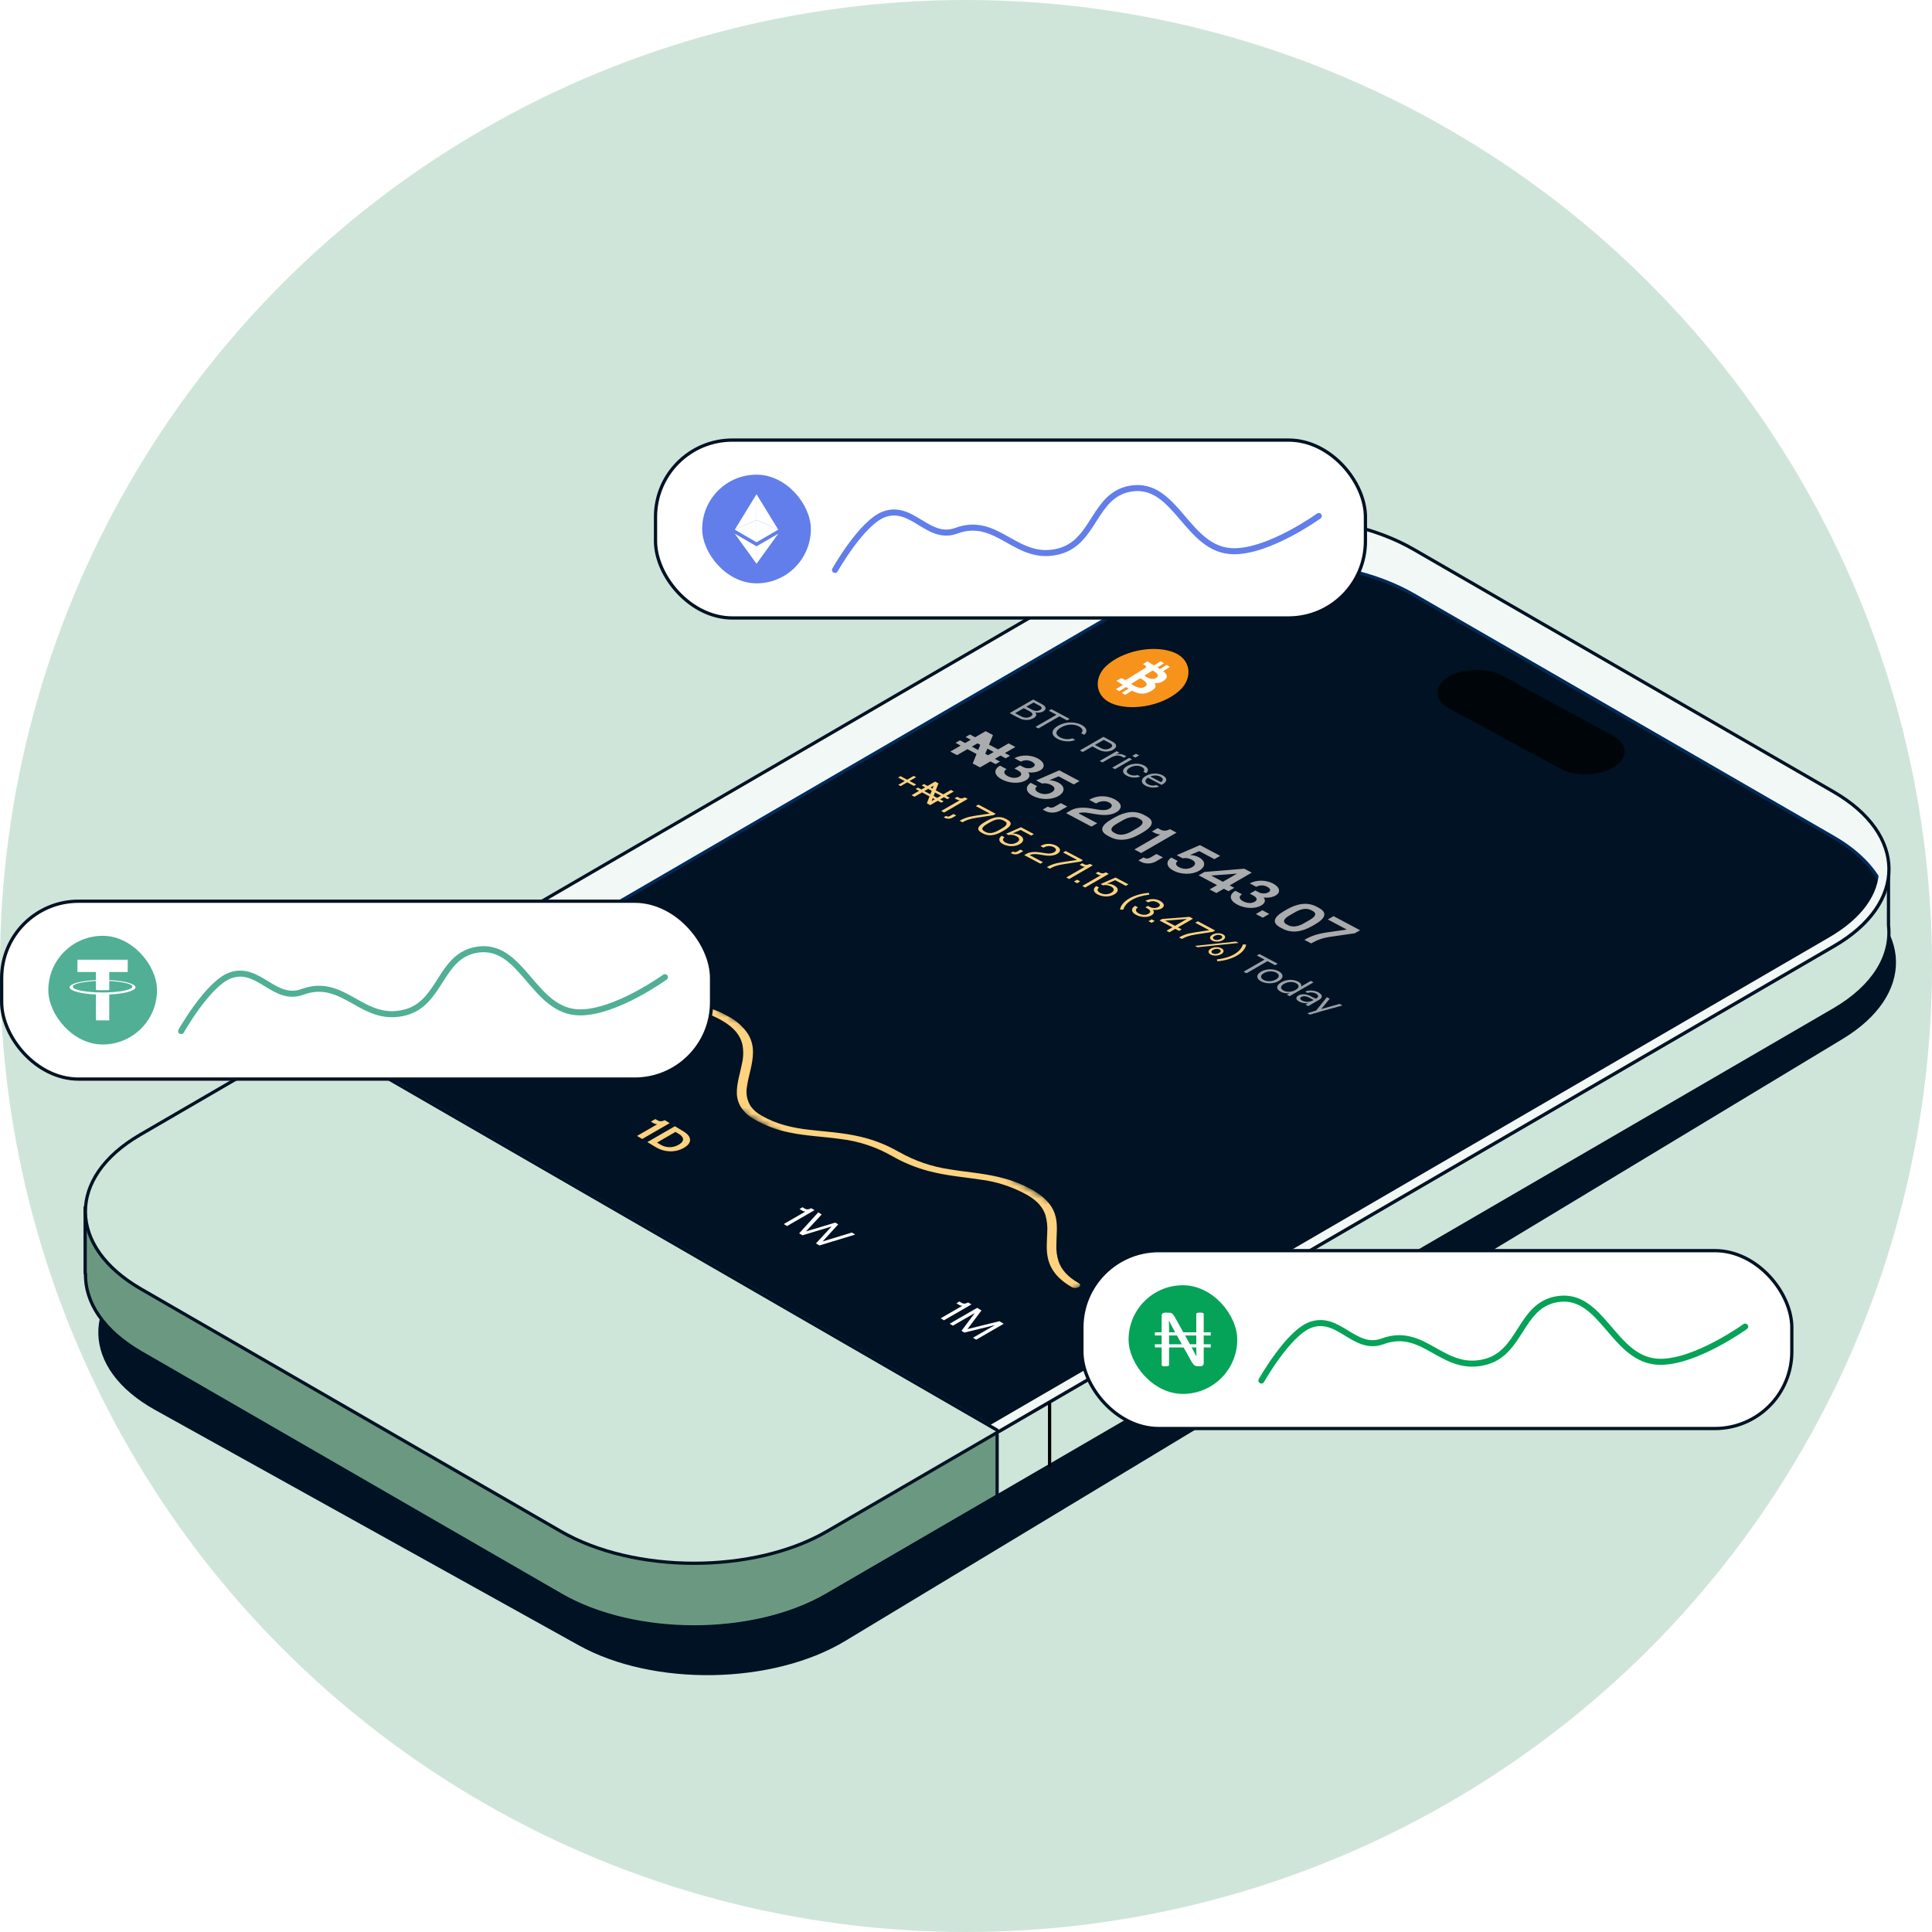
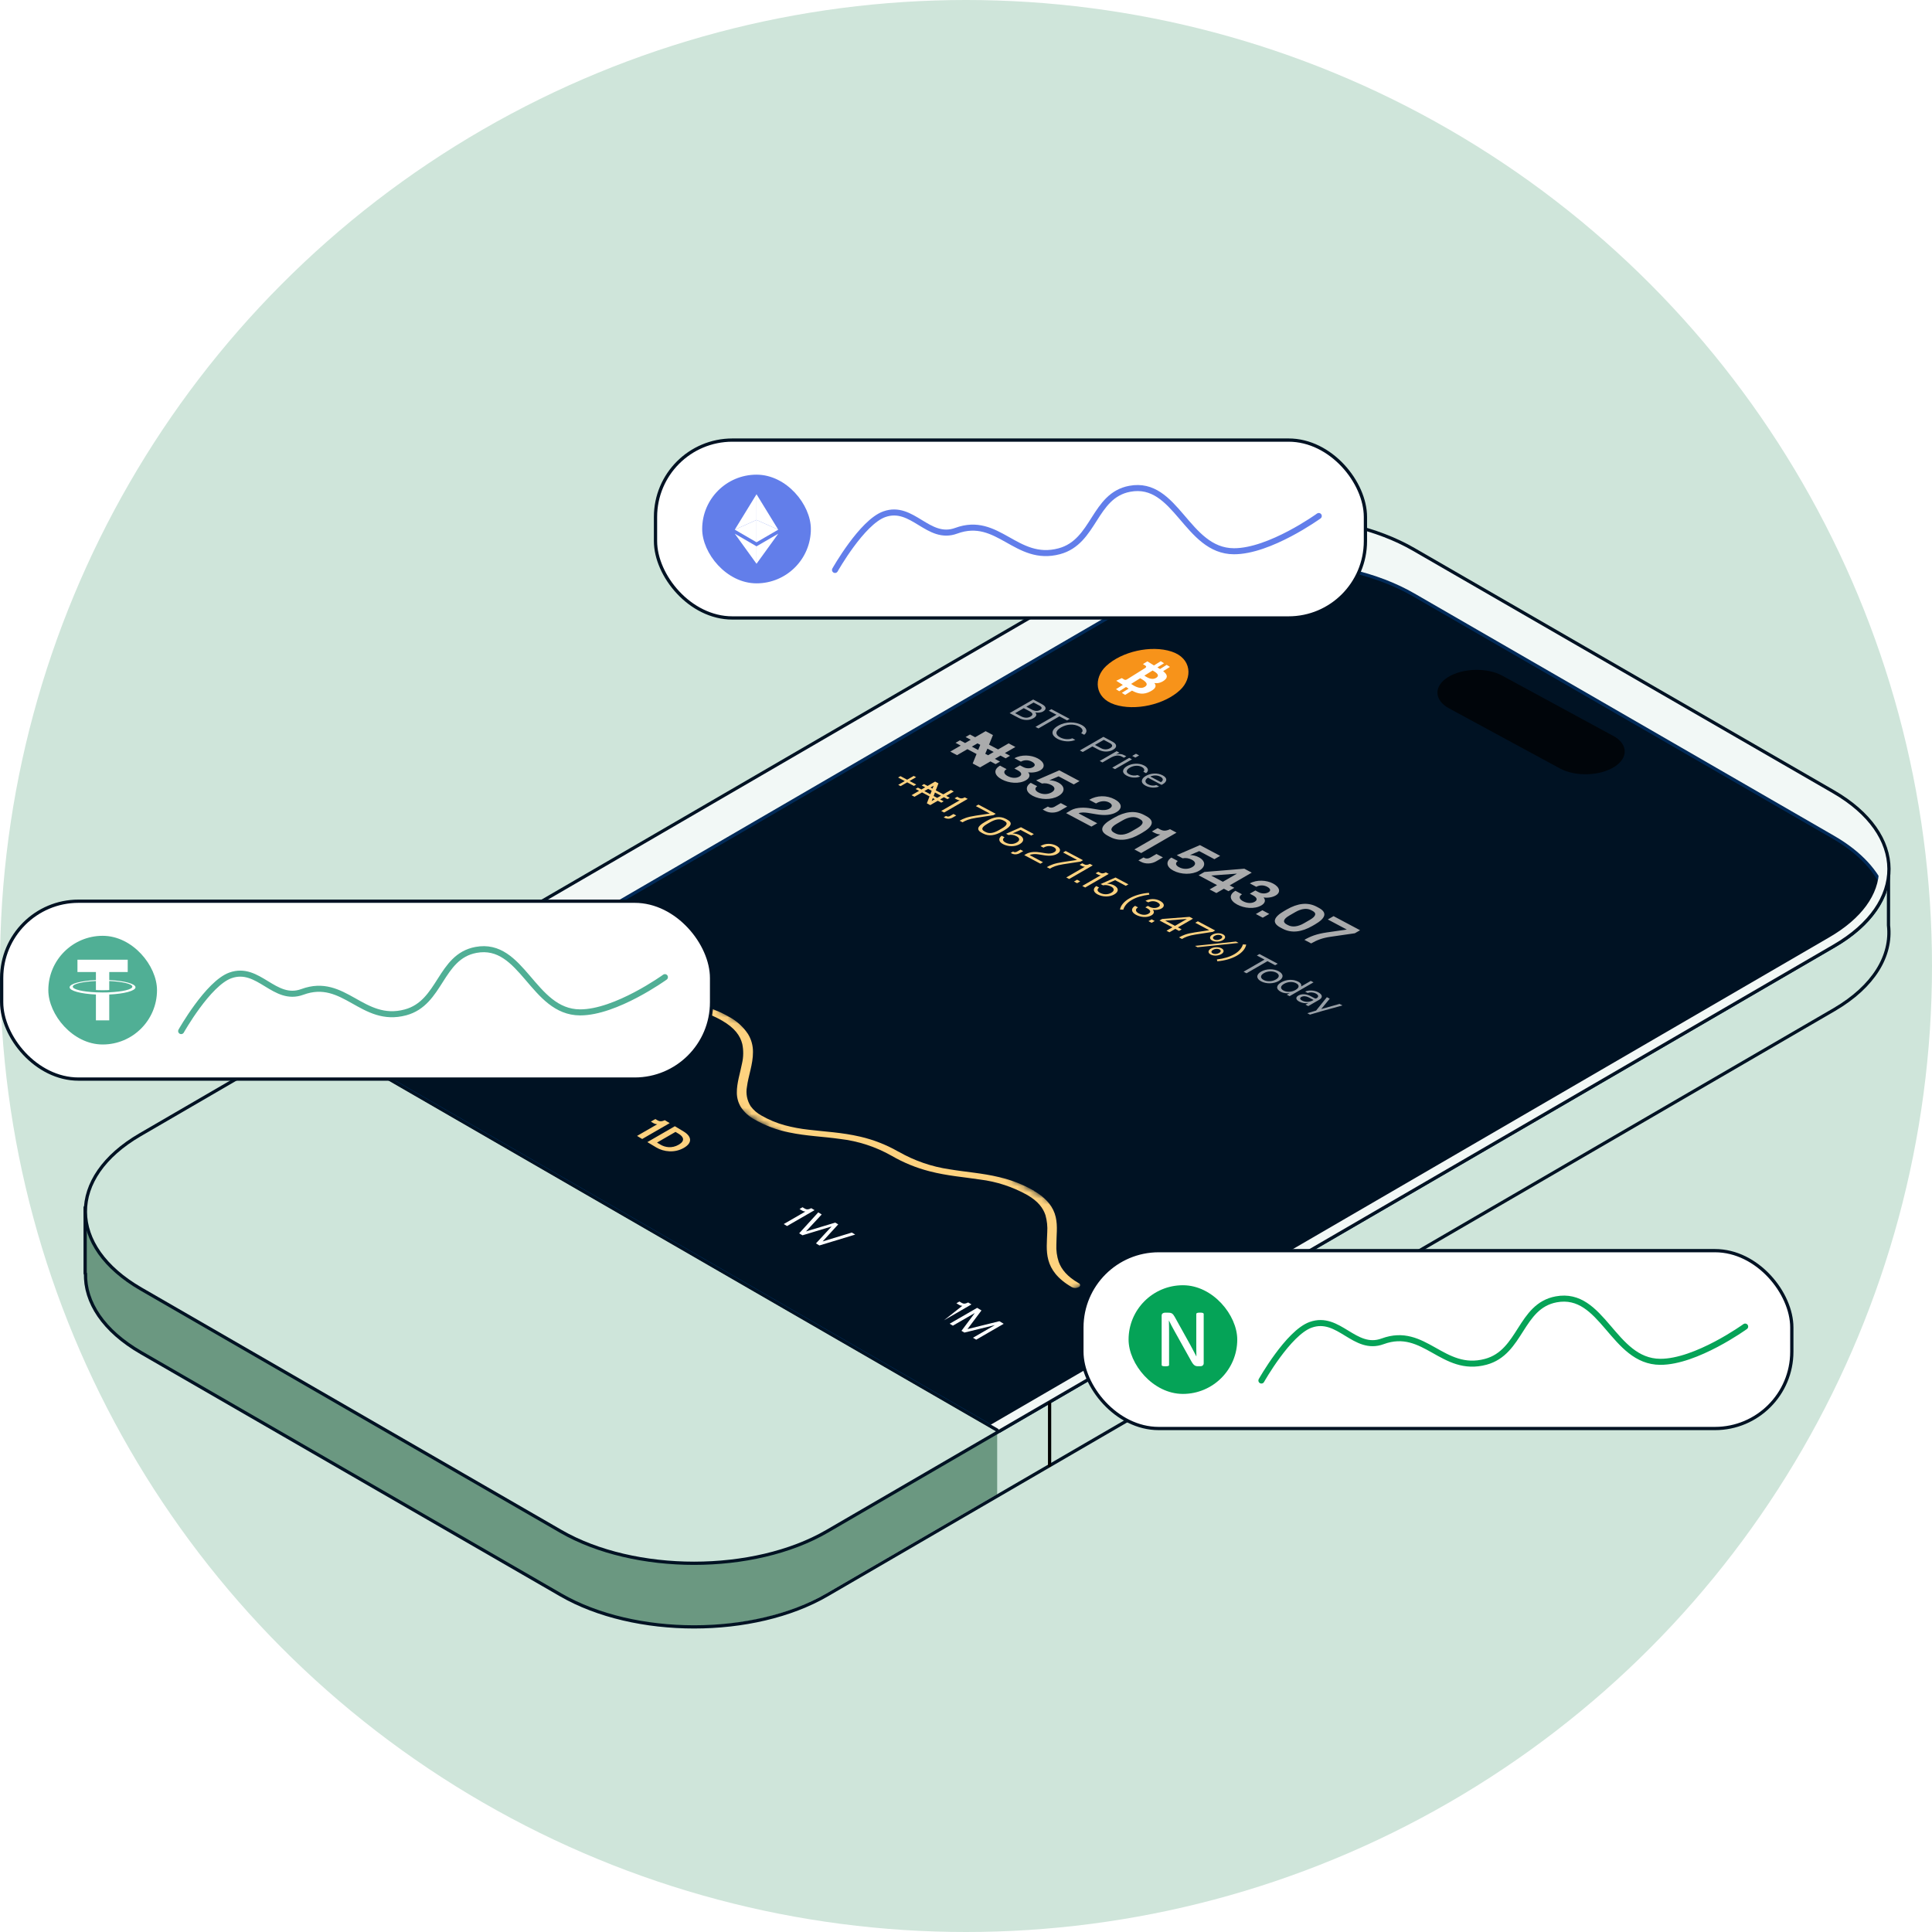
<svg xmlns="http://www.w3.org/2000/svg" width="320" height="320" viewBox="0 0 320 320" fill="none">
  <g clip-path="url(#clip0_5902_9661)">
    <g filter="url(#filter0_i_5902_9661)">
      <circle cx="160" cy="160" r="160" fill="#CFE5DA" />
    </g>
-     <path d="M304.618 146.555L234.438 107.57C222.105 100.718 202.369 101.045 190.346 108.301L25.139 208.001C13.116 215.257 13.37 226.693 25.702 233.54L95.888 272.531C108.22 279.377 127.962 279.05 139.986 271.799L305.182 172.094C317.205 164.838 316.951 153.407 304.618 146.555Z" fill="#001224" />
    <path d="M312.569 153.106L312.569 144.183L307.284 144.184C306.089 143.173 304.803 142.275 303.442 141.501L233.905 101.355C221.687 94.306 201.943 94.306 189.801 101.357L22.979 198.307C22.17 198.778 21.386 199.29 20.629 199.841L13.88 199.842L13.88 210.766L13.929 210.766C13.811 215.493 16.875 220.246 23.12 223.851L92.657 263.997C104.875 271.047 124.619 271.046 136.761 263.995L303.583 167.035C310.16 163.209 313.143 158.101 312.569 153.106Z" fill="#6B9881" />
    <path d="M312.795 153.262L312.794 144.344L307.515 144.345C306.319 143.333 305.031 142.435 303.668 141.662L234.141 101.484C221.924 94.429 202.184 94.43 190.043 101.486L153.913 122.482L164.928 122.482L173.942 242.666L303.808 167.191C310.386 163.37 313.374 158.262 312.795 153.262Z" fill="#CEE5DA" />
    <path d="M234.143 150.148C221.926 143.093 202.187 143.094 190.045 150.15L165.161 164.611L165.165 247.774L283.807 178.818L234.143 150.148Z" fill="#CEE5DA" />
    <path d="M312.795 153.262L312.794 144.344L307.515 144.344C306.319 143.333 305.031 142.435 303.668 141.662L234.141 101.484C221.924 94.429 202.184 94.43 190.043 101.486L23.21 198.468C22.398 198.937 21.612 199.449 20.855 200.002L14.105 200.002L14.106 210.948L14.165 210.948C14.052 215.675 17.111 220.428 23.362 224.034L92.899 264.174C105.111 271.229 124.856 271.228 136.997 264.172L303.819 167.212C310.386 163.37 313.374 158.262 312.795 153.262Z" stroke="#001223" stroke-width="0.537" stroke-linecap="round" stroke-linejoin="round" />
    <path d="M303.668 131.13L234.141 90.989C221.924 83.934 202.184 83.935 190.043 90.991L23.21 187.951C11.069 195.007 11.134 206.441 23.351 213.496L92.883 253.637C105.1 260.692 124.845 260.691 136.986 253.635L303.808 156.674C315.95 149.618 315.885 138.185 303.668 131.13Z" fill="#CEE5DA" />
    <path d="M165.556 237.028L303.808 156.674C315.95 149.618 315.885 138.185 303.668 131.13L234.141 90.989C221.924 83.934 202.184 83.935 190.043 90.991L51.78 171.344L165.556 237.028Z" fill="#F2F8F6" />
    <path d="M303.668 138.674L234.142 98.528C221.924 91.478 202.185 91.479 190.043 98.53L58.289 175.1L165.557 237.028L303.808 156.675C308.197 154.126 310.982 151.008 312.183 147.73C310.965 144.404 308.132 141.249 303.668 138.674Z" fill="#001223" stroke="#012A58" stroke-width="0.537" stroke-linecap="round" stroke-linejoin="round" />
    <path d="M303.668 131.13L234.141 90.989C221.924 83.934 202.184 83.935 190.043 90.991L51.78 171.344L53.422 172.289L190.858 92.413C196.69 89.022 204.368 87.326 212.057 87.326C219.745 87.325 227.439 89.02 233.309 92.411L302.847 132.552C308.244 135.669 311.222 139.719 311.228 143.947C311.234 148.175 308.31 152.162 302.982 155.253L163.92 236.078L165.53 237.028L303.808 156.674C315.95 149.618 315.885 138.185 303.668 131.13Z" fill="#F2F8F6" />
    <path d="M303.668 131.13L234.141 90.989C221.924 83.934 202.184 83.935 190.043 90.991L23.21 187.951C11.069 195.007 11.134 206.441 23.351 213.496L92.883 253.637C105.1 260.692 124.845 260.691 136.986 253.635L303.808 156.674C315.95 149.618 315.885 138.185 303.668 131.13Z" stroke="#001223" stroke-width="0.537" stroke-linecap="round" stroke-linejoin="round" />
    <path d="M165.154 236.872L51.978 171.527" stroke="#001223" stroke-width="0.537" stroke-linecap="round" stroke-linejoin="round" />
    <mask id="mask0_5902_9661" style="mask-type:luminance" maskUnits="userSpaceOnUse" x="90" y="157" width="99" height="58">
      <path d="M90.361 165.452L103.232 157.972L188.748 207.335L175.877 214.815L90.361 165.452Z" fill="white" />
    </mask>
    <g mask="url(#mask0_5902_9661)">
      <path d="M171.305 197.249C169.497 196.211 167.546 195.445 165.515 194.975C162.677 194.294 159.984 194.127 157.301 193.677C154.322 193.247 151.451 192.257 148.84 190.758L148.813 190.758C146.838 189.621 144.707 188.783 142.487 188.269C139.412 187.55 136.547 187.438 133.902 187.111C132.582 186.966 131.274 186.723 129.991 186.381C128.638 186.011 127.338 185.47 126.122 184.772C125.419 184.396 124.809 183.868 124.336 183.226C123.73 182.27 123.509 181.12 123.718 180.007C123.938 178.221 124.732 176.251 124.716 174.25C124.728 173.19 124.439 172.149 123.884 171.246C123.081 170.052 121.996 169.075 120.724 168.402C118.561 167.161 116.164 166.381 113.684 166.111C111.988 165.932 110.281 165.876 108.577 165.945C106.181 166.091 103.779 166.105 101.382 165.989C98.91 165.816 96.509 165.082 94.364 163.843C94.188 163.753 93.993 163.706 93.795 163.706C93.597 163.706 93.402 163.753 93.226 163.843C93.157 163.866 93.098 163.911 93.055 163.97C93.013 164.029 92.99 164.1 92.99 164.173C92.99 164.245 93.013 164.316 93.055 164.375C93.098 164.435 93.157 164.479 93.226 164.503C95.384 165.736 97.773 166.51 100.244 166.777C101.94 166.96 103.648 167.015 105.352 166.943C107.748 166.797 110.15 166.784 112.547 166.905C115.016 167.066 117.415 167.791 119.56 169.024C121.706 170.253 122.602 171.551 122.945 172.92C123.163 173.972 123.151 175.059 122.908 176.107C122.602 177.716 122.023 179.39 122.044 180.984C122.045 181.804 122.263 182.61 122.678 183.318C123.254 184.205 124.046 184.93 124.979 185.426C126.767 186.446 128.708 187.17 130.726 187.572C133.596 188.173 136.37 188.248 139.128 188.645C142.15 188.991 145.07 189.946 147.713 191.451C149.667 192.581 151.766 193.438 153.953 193.999C156.947 194.771 159.705 194.964 162.318 195.367C165.079 195.706 167.747 196.581 170.173 197.942C171.943 198.972 172.77 200.088 173.161 201.268C173.42 202.192 173.52 203.154 173.457 204.112C173.414 205.593 173.221 207.148 173.639 208.699C174.058 210.25 175.12 211.806 177.535 213.195C177.71 213.285 177.904 213.332 178.101 213.332C178.298 213.332 178.492 213.285 178.667 213.195C178.736 213.172 178.795 213.127 178.838 213.068C178.88 213.009 178.903 212.938 178.903 212.865C178.903 212.792 178.88 212.721 178.838 212.662C178.795 212.603 178.736 212.559 178.667 212.535C176.741 211.419 175.823 210.255 175.362 209.016C175.051 208.085 174.919 207.104 174.97 206.124C174.97 204.637 175.211 203.103 174.862 201.59C174.676 200.775 174.31 200.012 173.789 199.358C173.094 198.507 172.242 197.798 171.278 197.271" fill="#FED27F" />
    </g>
-     <path d="M165.155 247.78L165.154 237.569" stroke="#001223" stroke-width="0.537" stroke-linecap="round" stroke-linejoin="round" />
    <path d="M267.169 121.873L248.822 111.913C246.303 110.541 242.291 110.644 239.86 112.142C237.43 113.639 237.501 115.962 240.02 117.333L258.371 127.278C260.89 128.65 264.902 128.547 267.332 127.049C269.762 125.552 269.688 123.229 267.169 121.858" fill="#00050A" />
    <path d="M173.845 232.445L173.845 242.715" stroke="black" stroke-width="0.537" stroke-linecap="round" stroke-linejoin="round" />
    <path d="M197.506 218.263L197.506 228.538" stroke="black" stroke-width="0.537" stroke-linecap="round" stroke-linejoin="round" />
    <path d="M167.226 118.114L171.129 115.86L172.55 116.616C173.306 117.018 173.399 117.475 172.763 117.842C172.401 118.051 171.849 118.08 171.47 118.002C171.746 118.297 171.724 118.637 171.177 118.953C170.475 119.359 169.557 119.353 168.738 118.918L167.226 118.114ZM168.138 118.123L169.088 118.627C169.673 118.939 170.226 118.954 170.688 118.687C171.157 118.416 171.106 118.111 170.521 117.8L169.571 117.295L168.138 118.123ZM169.995 117.051L170.922 117.543C171.399 117.797 171.867 117.823 172.269 117.591C172.67 117.36 172.598 117.105 172.121 116.851L171.194 116.358L169.995 117.051ZM171.511 120.392L174.985 118.386L173.711 117.709L174.141 117.461L177.171 119.072L176.742 119.32L175.474 118.646L172 120.652L171.511 120.392ZM175.166 122.385C174.172 121.856 173.903 120.989 175.247 120.214C176.596 119.434 178.169 119.554 179.159 120.08C180.023 120.539 180.204 121.223 179.581 121.702L179.07 121.43C179.481 121.117 179.338 120.651 178.729 120.327C177.899 119.886 176.762 119.894 175.747 120.48C174.732 121.066 174.766 121.696 175.596 122.137C176.215 122.466 177.067 122.529 177.603 122.283L178.104 122.549C177.288 122.925 176.048 122.853 175.166 122.385ZM178.857 124.297L182.76 122.044L184.255 122.838C185.045 123.259 185.054 123.783 184.368 124.179C183.683 124.575 182.737 124.591 181.947 124.171L180.935 123.633L179.34 124.554L178.857 124.297ZM181.358 123.389L182.37 123.927C182.933 124.226 183.489 124.138 183.874 123.916C184.259 123.694 184.394 123.382 183.831 123.083L182.819 122.545L181.358 123.389ZM185.756 125.288C185.176 124.979 184.498 125.188 183.835 125.571L182.597 126.286L182.142 126.044L184.952 124.421L185.407 124.663L184.839 124.992C185.343 124.833 185.765 124.854 186.186 125.077L186.55 125.271L186.154 125.499L185.756 125.288ZM184.224 127.151L187.034 125.528L187.489 125.77L184.679 127.393L184.224 127.151ZM187.53 125.204L188.154 124.844L188.677 125.122L188.053 125.482L187.53 125.204ZM186.612 128.47C185.708 127.989 185.916 127.327 186.669 126.892C187.422 126.458 188.608 126.315 189.512 126.796C190.154 127.137 190.36 127.655 189.821 128.061L189.372 127.822C189.655 127.596 189.548 127.26 189.116 127.031C188.491 126.698 187.715 126.812 187.141 127.143C186.567 127.475 186.4 127.912 187.019 128.241C187.451 128.471 187.976 128.515 188.418 128.373L188.862 128.608C188.191 128.889 187.34 128.857 186.612 128.47ZM189.773 128.524C190.598 128.047 191.729 127.974 192.57 128.422C193.406 128.866 193.337 129.46 192.59 129.892C192.529 129.927 192.428 129.979 192.384 129.998L190.144 128.808C189.598 129.161 189.578 129.607 190.118 129.894C190.584 130.142 191.08 130.184 191.522 130.029L191.983 130.274C191.312 130.554 190.432 130.501 189.722 130.123C188.875 129.673 188.97 128.987 189.773 128.524ZM190.523 128.614L192.286 129.551C192.725 129.259 192.702 128.913 192.191 128.641C191.708 128.384 191.105 128.372 190.523 128.614Z" fill="white" fill-opacity="0.6" />
    <path d="M157.399 124.485L159.122 123.49L158.269 123.036L158.997 122.616L159.849 123.07L160.786 122.529L159.933 122.075L160.661 121.655L161.514 122.109L163.253 121.104L164.464 121.748L163.816 123.333L165.317 124.131L167.057 123.126L168.182 123.725L166.443 124.729L167.295 125.182L166.568 125.603L165.715 125.149L164.778 125.69L165.631 126.143L164.903 126.564L164.051 126.11L162.328 127.105L161.108 126.457L161.748 124.886L160.239 124.084L158.516 125.079L157.399 124.485ZM160.966 123.664L162.015 124.221L162.364 123.368L161.903 123.123L160.966 123.664ZM162.639 122.707L162.639 122.698L162.639 122.707ZM163.549 123.998L163.192 124.847L163.653 125.092L164.589 124.551L163.549 123.998ZM165.938 129.099C164.71 128.446 164.448 127.5 165.636 126.814L166.728 127.394C166.109 127.752 166.277 128.212 166.9 128.543C167.556 128.892 168.301 128.936 168.827 128.631C169.346 128.332 169.221 127.931 168.564 127.582L168.018 127.292L168.938 126.761L169.458 127.037C169.996 127.323 170.655 127.321 171.098 127.065C171.55 126.804 171.459 126.45 170.896 126.151C170.359 125.865 169.691 125.825 169.088 126.154L168.022 125.588C169.177 124.94 170.792 125.038 171.867 125.609C173.026 126.226 173.176 127.085 172.307 127.587C171.746 127.911 170.963 128.023 170.293 127.917C170.681 128.355 170.572 128.863 169.919 129.24C168.79 129.892 167.115 129.724 165.938 129.099ZM171.033 131.807C169.881 131.195 169.764 130.279 170.725 129.659L171.791 130.225C171.332 130.566 171.415 130.944 171.994 131.252C172.677 131.615 173.521 131.619 174.174 131.242C174.818 130.87 174.809 130.383 174.136 130.025C173.633 129.758 173.099 129.678 172.585 129.776L171.613 129.259L175.453 127.59L178.804 129.372L177.851 129.923L175.335 128.585L173.809 129.239C174.24 129.246 174.783 129.349 175.269 129.607C176.446 130.233 176.445 131.188 175.308 131.845C174.129 132.526 172.329 132.496 171.033 131.807ZM173.73 133.687C173.986 133.823 174.357 133.797 174.65 133.628L175.704 133.02L176.77 133.587L175.624 134.248C174.88 134.678 173.875 134.71 173.141 134.32L172.707 134.089L173.56 133.596L173.73 133.687ZM180.401 132.475C181.672 131.713 183.311 131.693 184.615 132.387C185.843 133.04 185.977 133.909 184.881 134.541C184.095 134.995 182.999 135.108 181.592 134.87L180.219 134.642C179.703 134.562 179.009 134.508 178.649 134.716L181.736 136.357L180.775 136.912L176.579 134.682L177.382 134.209C178.327 133.663 179.756 133.737 180.603 133.881L182.027 134.118C182.747 134.241 183.329 134.18 183.755 133.933C184.299 133.62 184.284 133.222 183.704 132.913C183.064 132.573 182.229 132.658 181.535 133.078L180.401 132.475ZM183.499 138.435C182.015 137.646 182.345 136.708 184.135 135.675L184.536 135.443C186.326 134.41 188.003 134.188 189.487 134.977L189.828 135.158C191.312 135.947 190.99 136.89 189.201 137.923L188.799 138.155C187.009 139.188 185.323 139.405 183.84 138.616L183.499 138.435ZM184.968 136.442C183.939 137.036 183.838 137.549 184.512 137.907L184.75 138.034C185.424 138.392 186.352 138.319 187.381 137.725L188.368 137.155C189.405 136.557 189.497 136.04 188.823 135.682L188.585 135.555C187.911 135.197 186.991 135.274 185.954 135.872L184.968 136.442ZM194.869 137.913L189.015 141.293L187.889 140.695L192.197 138.208C191.935 138.236 191.51 138.093 191.263 137.962L190.794 137.713L191.747 137.162L192.174 137.389C192.634 137.634 193.091 137.672 193.795 137.342L194.869 137.913ZM189.578 142.112C189.833 142.248 190.205 142.223 190.497 142.054L191.551 141.445L192.617 142.012L191.471 142.674C190.727 143.103 189.722 143.135 188.989 142.745L188.554 142.514L189.407 142.021L189.578 142.112ZM194.325 144.191C193.174 143.579 193.056 142.663 194.017 142.042L195.083 142.609C194.624 142.949 194.707 143.327 195.287 143.635C195.969 143.998 196.814 144.002 197.466 143.625C198.11 143.253 198.102 142.767 197.428 142.408C196.925 142.141 196.391 142.061 195.878 142.159L194.905 141.642L198.745 139.974L202.097 141.755L201.143 142.306L198.628 140.968L197.102 141.623C197.533 141.629 198.075 141.732 198.561 141.99C199.738 142.616 199.738 143.571 198.6 144.228C197.421 144.909 195.621 144.88 194.325 144.191ZM200.348 147.318L201.585 146.604L198.533 144.981L199.494 144.425L206.1 143.884L207.328 144.536L203.673 146.647L204.44 147.055L203.478 147.61L202.711 147.202L201.473 147.917L200.348 147.318ZM200.611 145.019L202.547 146.048L204.881 144.701L200.611 145.019ZM204.928 149.828C203.7 149.175 203.438 148.229 204.626 147.543L205.717 148.123C205.098 148.481 205.267 148.941 205.89 149.272C206.546 149.621 207.29 149.665 207.817 149.36C208.336 149.061 208.21 148.66 207.554 148.311L207.008 148.021L207.928 147.49L208.448 147.766C208.986 148.052 209.644 148.05 210.088 147.794C210.539 147.533 210.449 147.179 209.886 146.88C209.349 146.594 208.681 146.554 208.078 146.883L207.012 146.316C208.167 145.669 209.782 145.767 210.856 146.338C212.016 146.955 212.166 147.814 211.296 148.316C210.736 148.64 209.952 148.752 209.283 148.646C209.671 149.084 209.562 149.592 208.909 149.969C207.78 150.621 206.104 150.453 204.928 149.828ZM209.088 150.768L210.23 151.376L209.151 151.999L208.009 151.391L209.088 150.768ZM212.087 153.634C210.603 152.845 210.933 151.907 212.723 150.874L213.125 150.642C214.915 149.609 216.592 149.387 218.076 150.176L218.417 150.358C219.9 151.146 219.579 152.089 217.789 153.122L217.388 153.354C215.598 154.387 213.912 154.604 212.428 153.815L212.087 153.634ZM213.556 151.641C212.527 152.235 212.427 152.748 213.1 153.106L213.339 153.233C214.013 153.591 214.941 153.519 215.969 152.925L216.956 152.355C217.993 151.756 218.086 151.239 217.412 150.881L217.173 150.754C216.5 150.396 215.58 150.473 214.543 151.072L213.556 151.641ZM216.049 155.666C217.077 155.072 218.076 154.684 219.829 154.429L223.073 153.965L219.926 152.292L220.88 151.741L225.272 154.076L224.402 154.578L220.424 155.154C218.992 155.357 218.136 155.709 217.166 156.26L216.049 155.666Z" fill="#B3B3B3" fill-opacity="0.95" />
    <path d="M148.754 128.78L149.144 128.554L150.252 129.144L151.34 128.516L151.738 128.728L150.65 129.355L151.759 129.945L151.369 130.17L150.26 129.581L149.173 130.208L148.775 129.997L149.862 129.369L148.754 128.78ZM150.981 131.708L152.23 130.987L151.65 130.678L152.035 130.456L152.615 130.764L153.245 130.401L152.665 130.092L153.05 129.87L153.63 130.179L154.884 129.454L155.441 129.75L154.994 130.904L156.239 131.566L157.493 130.841L157.977 131.098L156.722 131.823L157.313 132.137L156.929 132.359L156.337 132.045L155.707 132.409L156.299 132.723L155.914 132.945L155.323 132.631L154.074 133.352L153.517 133.056L153.958 131.905L152.719 131.247L151.47 131.968L150.981 131.708ZM153.104 131.024L154.093 131.55L154.319 130.972L153.734 130.661L153.104 131.024ZM154.118 130.438L154.454 130.617L154.637 130.139L154.118 130.438ZM154.859 131.259L154.639 131.84L155.224 132.152L155.854 131.788L154.859 131.259ZM154.498 132.193L154.315 132.677L154.839 132.374L154.498 132.193ZM160.282 132.324L156.379 134.578L155.896 134.321L158.985 132.537C158.833 132.555 158.646 132.505 158.493 132.424L158.112 132.221L158.541 131.973L158.865 132.146C159.115 132.279 159.363 132.293 159.804 132.07L160.282 132.324ZM156.771 135.188C156.936 135.276 157.161 135.266 157.334 135.166L157.925 134.824L158.386 135.069L157.778 135.42C157.387 135.646 156.864 135.664 156.489 135.465L156.307 135.368L156.692 135.146L156.771 135.188ZM158.937 135.938C159.534 135.599 160.177 135.31 161.575 135.102L163.946 134.748L161.626 133.515L162.056 133.267L164.927 134.793L164.536 135.019L161.677 135.459C160.492 135.645 159.939 135.901 159.426 136.198L158.937 135.938ZM162.615 137.943C161.655 137.432 161.909 136.85 163.102 136.161L163.415 135.981C164.608 135.292 165.647 135.127 166.608 135.637L166.807 135.743C167.779 136.26 167.518 136.839 166.325 137.528L166.013 137.708C164.82 138.397 163.786 138.565 162.814 138.048L162.615 137.943ZM163.535 136.453C162.632 136.975 162.442 137.374 163.062 137.704L163.238 137.798C163.858 138.127 164.571 138.005 165.474 137.484L165.898 137.239C166.801 136.717 166.991 136.318 166.372 135.988L166.195 135.894C165.576 135.565 164.862 135.687 163.959 136.208L163.535 136.453ZM166.114 139.803C165.386 139.416 165.326 138.846 165.915 138.429L166.381 138.677C165.987 138.974 166.06 139.298 166.543 139.555C167.129 139.866 167.839 139.872 168.396 139.55C168.954 139.228 168.946 138.816 168.367 138.508C167.929 138.275 167.443 138.209 167.04 138.31L166.642 138.098L169.106 137.015L171.238 138.149L170.809 138.397L169.047 137.46L167.694 138.045C168.066 138.045 168.535 138.14 168.836 138.3C169.666 138.741 169.688 139.359 168.896 139.816C168.105 140.274 166.978 140.262 166.114 139.803ZM167.869 141.088C168.034 141.176 168.259 141.166 168.432 141.066L169.023 140.725L169.483 140.97L168.876 141.32C168.485 141.546 167.962 141.564 167.587 141.365L167.405 141.268L167.79 141.046L167.869 141.088ZM172.335 140.136C173.104 139.66 174.14 139.642 174.958 140.077C175.709 140.476 175.792 141.027 175.084 141.436C174.576 141.729 173.829 141.808 172.925 141.655L172.072 141.517C171.586 141.438 170.927 141.415 170.548 141.634L172.753 142.807L172.324 143.055L169.646 141.631L169.987 141.435C170.684 141.032 171.67 141.081 172.28 141.182L173.195 141.329C173.833 141.433 174.254 141.36 174.594 141.164C175.041 140.906 174.995 140.56 174.54 140.319C174.029 140.047 173.348 140.08 172.835 140.402L172.335 140.136ZM173.388 143.621C173.985 143.282 174.628 142.993 176.027 142.785L178.397 142.431L176.078 141.198L176.507 140.95L179.378 142.476L178.988 142.702L176.129 143.142C174.943 143.328 174.39 143.584 173.877 143.881L173.388 143.621ZM180.995 143.336L177.092 145.59L176.609 145.333L179.698 143.549C179.546 143.568 179.36 143.518 179.206 143.436L178.825 143.234L179.255 142.986L179.579 143.158C179.829 143.291 180.077 143.305 180.518 143.082L180.995 143.336ZM178.4 145.71L178.917 145.985L178.399 146.284L177.881 146.009L178.4 145.71ZM183.644 144.744L179.74 146.998L179.257 146.741L182.346 144.957C182.194 144.976 182.008 144.926 181.854 144.844L181.473 144.642L181.903 144.394L182.227 144.566C182.477 144.699 182.725 144.713 183.166 144.49L183.644 144.744ZM181.775 148.129C181.048 147.742 180.987 147.172 181.577 146.756L182.043 147.004C181.648 147.301 181.721 147.624 182.205 147.881C182.79 148.192 183.5 148.199 184.058 147.877C184.615 147.555 184.608 147.143 184.028 146.835C183.59 146.602 183.105 146.535 182.701 146.636L182.303 146.425L184.768 145.342L186.9 146.475L186.47 146.723L184.708 145.786L183.355 146.372C183.727 146.372 184.196 146.466 184.497 146.627C185.327 147.068 185.35 147.686 184.558 148.143C183.766 148.6 182.639 148.588 181.775 148.129ZM185.508 150.645C185.62 149.969 186.189 149.307 187.047 148.811C187.906 148.315 189.077 147.973 190.292 147.883L190.365 148.181C189.207 148.32 188.243 148.606 187.485 149.044C186.727 149.481 186.252 150.027 186.049 150.673L185.508 150.645ZM188.167 151.527C187.366 151.101 187.248 150.476 188.012 150.035L188.489 150.289C187.982 150.581 188.056 150.992 188.597 151.279C189.148 151.573 189.763 151.609 190.225 151.341C190.683 151.077 190.575 150.748 190.024 150.455L189.706 150.286L190.124 150.044L190.436 150.211C190.908 150.462 191.477 150.449 191.867 150.223C192.252 150.001 192.174 149.706 191.696 149.452C191.241 149.21 190.684 149.204 190.192 149.456L189.72 149.206C190.457 148.812 191.42 148.829 192.131 149.207C192.87 149.6 192.975 150.132 192.379 150.476C191.983 150.705 191.392 150.762 190.935 150.673C191.216 150.971 191.188 151.34 190.72 151.611C189.973 152.042 188.912 151.923 188.167 151.527ZM190.741 152.271L191.259 152.546L190.74 152.846L190.223 152.571L190.741 152.271ZM193.211 154.159L194.187 153.596L192.049 152.459L192.478 152.212L197.029 151.86L197.597 152.163L195.099 153.605L195.719 153.934L195.29 154.182L194.67 153.853L193.694 154.416L193.211 154.159ZM192.996 152.487L194.616 153.348L196.59 152.208L192.996 152.487ZM195.284 155.262C195.881 154.923 196.524 154.634 197.923 154.426L200.293 154.072L197.974 152.839L198.403 152.591L201.274 154.117L200.884 154.343L198.025 154.783C196.839 154.969 196.286 155.225 195.773 155.522L195.284 155.262ZM197.93 156.668L204.721 155.95L205.148 156.177L198.351 156.892L197.93 156.668ZM200.81 154.81C201.306 154.524 202.066 154.489 202.566 154.755C203.061 155.018 203.023 155.437 202.527 155.723C202.03 156.01 201.276 156.048 200.782 155.785C200.281 155.519 200.313 155.097 200.81 154.81ZM201.174 155.004C200.856 155.187 200.804 155.432 201.111 155.595C201.412 155.755 201.851 155.716 202.168 155.533C202.492 155.346 202.544 155.102 202.243 154.941C201.936 154.778 201.497 154.817 201.174 155.004ZM200.557 157.125C201.054 156.839 201.813 156.803 202.314 157.069C202.808 157.332 202.77 157.751 202.274 158.038C201.778 158.324 201.024 158.363 200.529 158.1C200.029 157.834 200.061 157.412 200.557 157.125ZM200.921 157.319C200.603 157.502 200.551 157.746 200.858 157.91C201.16 158.07 201.598 158.031 201.916 157.847C202.239 157.661 202.291 157.416 201.99 157.256C201.683 157.093 201.245 157.132 200.921 157.319ZM201.552 158.916C202.71 158.777 203.674 158.491 204.432 158.053C205.19 157.616 205.665 157.07 205.868 156.424L206.409 156.452C206.297 157.128 205.728 157.79 204.87 158.286C204.011 158.782 202.84 159.124 201.625 159.214L201.552 158.916Z" fill="#FED27F" />
    <path d="M205.973 160.945L209.447 158.939L208.174 158.262L208.603 158.014L211.633 159.625L211.204 159.873L209.936 159.199L206.462 161.204L205.973 160.945ZM208.884 162.542C208.037 162.091 208.037 161.417 208.879 160.931C209.726 160.441 210.937 160.417 211.784 160.867C212.637 161.321 212.643 161.992 211.795 162.481C210.953 162.967 209.737 162.995 208.884 162.542ZM209.345 161.179C208.732 161.533 208.7 161.998 209.286 162.31C209.877 162.624 210.716 162.588 211.329 162.233C211.942 161.879 211.974 161.414 211.382 161.099C210.797 160.788 209.958 160.824 209.345 161.179ZM212.147 164.276C211.255 163.802 211.396 163.178 212.215 162.705C213.035 162.231 214.154 162.128 215.046 162.602C215.45 162.817 215.625 163.132 215.494 163.397L217.105 162.466L217.56 162.708L213.596 164.997L213.141 164.755L213.604 164.488C213.127 164.574 212.551 164.491 212.147 164.276ZM212.681 162.953C212.046 163.32 212.014 163.76 212.588 164.066C213.163 164.371 213.95 164.332 214.586 163.965C215.222 163.598 215.259 163.16 214.685 162.855C214.111 162.55 213.317 162.586 212.681 162.953ZM218.061 165.342C218.445 165.12 218.429 164.821 217.94 164.561C217.519 164.337 216.933 164.31 216.604 164.475L216.172 164.245C216.764 163.96 217.688 164.007 218.331 164.348C219.075 164.744 219.123 165.233 218.499 165.594L216.687 166.64L216.232 166.398L216.717 166.118C216.24 166.223 215.653 166.14 215.209 165.904C214.607 165.584 214.549 165.182 215.062 164.886C215.597 164.577 216.387 164.619 217.08 164.988L217.728 165.333C217.853 165.399 217.972 165.394 218.061 165.342ZM215.534 165.131C215.244 165.298 215.293 165.528 215.657 165.722C216.231 166.027 216.918 166.002 217.498 165.668L217.57 165.626L216.768 165.2C216.342 164.973 215.863 164.941 215.534 165.131ZM216.531 167.819L217.988 167.382L219.774 165.165L220.246 165.416L218.829 167.136L221.872 166.28L222.349 166.534L219.014 167.451L216.969 168.052L216.531 167.819Z" fill="white" fill-opacity="0.6" />
    <path d="M87.23 171.791L82.676 174.42L82.129 174.092L85.732 172.011C85.558 172.028 85.344 171.962 85.171 171.857L84.739 171.598L85.24 171.309L85.607 171.529C85.891 171.699 86.175 171.725 86.689 171.466L87.23 171.791ZM91.104 174.119L91.658 174.452L87.104 177.081L86.551 176.748L88.652 175.535L86.269 174.104L84.168 175.317L83.615 174.984L88.168 172.355L88.722 172.688L86.77 173.815L89.153 175.246L91.104 174.119Z" fill="white" />
    <path d="M110.921 186.025L106.367 188.654L105.517 188.143L108.867 186.209C108.667 186.226 108.344 186.102 108.157 185.989L107.803 185.777L108.545 185.348L108.867 185.542C109.215 185.751 109.564 185.792 110.11 185.537L110.921 186.025ZM107.223 189.168L111.777 186.539L113.238 187.417C114.487 188.168 114.795 189.242 113.273 190.121C111.751 190.999 109.934 190.797 108.685 190.046L107.223 189.168ZM108.821 189.247L109.362 189.572C110.141 190.04 111.285 190.252 112.41 189.602C113.536 188.952 113.205 188.271 112.426 187.803L111.885 187.478L108.821 189.247Z" fill="#FED280" />
    <path d="M134.916 200.441L130.362 203.07L129.815 202.741L133.419 200.66C133.244 200.678 133.031 200.611 132.857 200.507L132.426 200.248L132.926 199.958L133.293 200.179C133.577 200.349 133.861 200.375 134.375 200.116L134.916 200.441ZM132.37 204.276L135.526 200.807L136.099 201.152L133.492 203.962L138.346 202.502L138.835 202.796L136.254 205.621L141.089 204.15L141.649 204.486L135.718 206.288L135.151 205.947L137.739 203.141L132.917 204.605L132.37 204.276Z" fill="white" />
-     <path d="M160.902 216.053L156.348 218.683L155.801 218.354L159.405 216.273C159.23 216.29 159.017 216.224 158.843 216.119L158.412 215.86L158.912 215.571L159.279 215.791C159.563 215.962 159.847 215.987 160.361 215.728L160.902 216.053ZM157.293 219.25L161.847 216.621L162.562 217.05L160.243 220.141L165.53 218.834L166.245 219.263L161.691 221.892L161.157 221.571L164.786 219.476L159.734 220.716L159.251 220.426L161.458 217.476L157.828 219.571L157.293 219.25Z" fill="white" />
+     <path d="M160.902 216.053L156.348 218.683L159.405 216.273C159.23 216.29 159.017 216.224 158.843 216.119L158.412 215.86L158.912 215.571L159.279 215.791C159.563 215.962 159.847 215.987 160.361 215.728L160.902 216.053ZM157.293 219.25L161.847 216.621L162.562 217.05L160.243 220.141L165.53 218.834L166.245 219.263L161.691 221.892L161.157 221.571L164.786 219.476L159.734 220.716L159.251 220.426L161.458 217.476L157.828 219.571L157.293 219.25Z" fill="white" />
    <rect width="12.877" height="12.877" rx="6.438" transform="matrix(0.951 0.309 -0.731 0.682 187.916 105.926)" fill="#F7931A" />
    <path d="M192.813 112.711C193.562 112.166 193.278 111.65 192.654 111.165L193.778 110.463L193.235 110.124L192.141 110.808C191.998 110.719 191.849 110.631 191.7 110.542L192.802 109.854L192.259 109.516L191.135 110.218C191.015 110.147 190.896 110.076 190.784 110.006L190.787 110.004L190.038 109.537L189.308 109.994C189.308 109.994 189.719 110.238 189.703 110.239C189.923 110.376 189.833 110.521 189.715 110.621L188.435 111.421C188.45 111.431 188.469 111.443 188.488 111.46L188.43 111.424L186.636 112.544C186.539 112.593 186.36 112.654 186.206 112.559C186.205 112.568 185.811 112.313 185.811 112.313L184.886 112.756L185.593 113.197C185.724 113.279 185.851 113.361 185.977 113.441L184.84 114.151L185.382 114.489L186.507 113.787C186.652 113.882 186.795 113.973 186.936 114.06L185.816 114.759L186.359 115.098L187.494 114.389C188.473 114.917 189.402 115.134 190.561 114.509C191.494 114.005 191.558 113.561 191.197 113.14C191.714 113.209 192.266 113.11 192.813 112.711L192.813 112.711ZM189.623 113.755C188.774 114.286 187.716 113.507 187.347 113.277L188.853 112.337C189.221 112.566 190.509 113.202 189.623 113.756L189.623 113.755ZM191.495 112.271C190.722 112.753 189.849 112.097 189.543 111.906L190.908 111.053C191.215 111.244 192.301 111.767 191.495 112.271Z" fill="white" />
    <rect x="0.274" y="149.27" width="117.585" height="29.461" rx="12.73" fill="white" />
    <rect x="0.274" y="149.27" width="117.585" height="29.461" rx="12.73" stroke="#001223" stroke-width="0.54" />
    <rect x="8.005" y="155" width="18" height="18" rx="9" fill="#50AF95" />
    <path fill-rule="evenodd" clip-rule="evenodd" d="M18.097 164.359C18.035 164.364 17.715 164.383 17 164.383C16.432 164.383 16.029 164.366 15.887 164.359C13.691 164.263 12.053 163.88 12.053 163.423C12.053 162.966 13.691 162.584 15.887 162.486V163.979C16.031 163.989 16.442 164.013 17.01 164.013C17.692 164.013 18.033 163.985 18.095 163.979V162.487C20.286 162.584 21.921 162.967 21.921 163.423C21.921 163.879 20.286 164.261 18.095 164.359L18.097 164.359ZM18.097 162.333V160.997H21.154V158.96H12.829V160.997H15.887V162.332C13.402 162.446 11.533 162.938 11.533 163.528C11.533 164.117 13.402 164.609 15.887 164.724V169.004H18.096V164.722C20.575 164.608 22.441 164.116 22.441 163.527C22.441 162.938 20.577 162.447 18.096 162.332L18.097 162.333Z" fill="white" />
    <path d="M30.006 170.78C30.006 170.78 34.46 162.874 38.165 161.554C42.839 159.888 45.425 166.004 50.082 164.289C57.03 161.73 60.002 169.599 67.154 167.683C73.038 166.107 72.839 158.457 78.827 157.337C86.546 155.894 88.217 167.653 96.07 167.683C102.015 167.706 110.13 161.847 110.13 161.847" stroke="#50AF95" stroke-linecap="round" />
    <rect x="108.573" y="72.891" width="117.585" height="29.461" rx="12.73" fill="white" />
    <rect x="108.573" y="72.891" width="117.585" height="29.461" rx="12.73" stroke="#001223" stroke-width="0.54" />
    <rect x="116.304" y="78.62" width="18" height="18" rx="9" fill="#627EEA" />
    <path d="M125.303 81.86V86.119L128.901 87.727L125.303 81.86Z" fill="white" />
    <path d="M125.303 81.86L121.704 87.727L125.303 86.119V81.86Z" fill="white" />
    <path d="M125.303 90.487V93.38L128.904 88.397L125.303 90.487Z" fill="white" />
    <path d="M125.303 93.38L125.303 90.486L121.704 88.397L125.303 93.38Z" fill="white" />
    <path d="M125.303 89.817L128.901 87.727L125.303 86.12V89.817Z" fill="white" />
    <path d="M121.704 87.727L125.303 89.817V86.12L121.704 87.727Z" fill="white" />
    <path d="M138.305 94.401C138.305 94.401 142.758 86.495 146.464 85.174C151.138 83.508 153.724 89.624 158.381 87.909C165.329 85.351 168.301 93.219 175.453 91.304C181.337 89.728 181.138 82.077 187.125 80.958C194.845 79.514 196.516 91.273 204.369 91.304C210.314 91.327 218.429 85.467 218.429 85.467" stroke="#627EEA" stroke-linecap="round" />
    <rect x="179.197" y="207.147" width="117.585" height="29.461" rx="12.73" fill="white" />
    <rect x="179.197" y="207.147" width="117.585" height="29.461" rx="12.73" stroke="#001223" stroke-width="0.54" />
    <rect x="186.928" y="212.876" width="18" height="18" rx="9" fill="#05A357" />
    <path d="M199.371 225.786C199.371 225.877 199.355 225.954 199.323 226.018C199.29 226.082 199.249 226.134 199.197 226.175C199.145 226.216 199.088 226.246 199.024 226.264C198.96 226.282 198.896 226.291 198.832 226.291H198.426C198.298 226.291 198.186 226.279 198.09 226.253C197.994 226.228 197.903 226.182 197.817 226.115C197.731 226.048 197.645 225.957 197.559 225.842C197.472 225.727 197.381 225.58 197.285 225.403L194.481 220.376C194.334 220.116 194.186 219.845 194.038 219.56C193.889 219.275 193.75 218.999 193.622 218.73H193.607C193.617 219.058 193.624 219.392 193.629 219.734C193.633 220.076 193.635 220.415 193.635 220.752V226.086C193.635 226.118 193.625 226.149 193.605 226.178C193.585 226.208 193.551 226.23 193.503 226.246C193.455 226.262 193.393 226.276 193.315 226.287C193.237 226.299 193.138 226.304 193.017 226.304C192.896 226.304 192.797 226.299 192.719 226.287C192.641 226.276 192.58 226.262 192.535 226.246C192.489 226.23 192.457 226.208 192.436 226.178C192.416 226.149 192.406 226.118 192.406 226.086V217.931C192.406 217.749 192.46 217.619 192.568 217.542C192.676 217.464 192.794 217.425 192.922 217.425H193.526C193.669 217.425 193.788 217.437 193.883 217.46C193.979 217.483 194.065 217.52 194.141 217.572C194.217 217.625 194.291 217.698 194.362 217.791C194.434 217.884 194.508 218.001 194.586 218.143L196.742 222.022C196.874 222.259 197.002 222.49 197.126 222.715C197.249 222.941 197.369 223.163 197.483 223.381C197.597 223.6 197.711 223.815 197.823 224.027C197.935 224.238 198.046 224.451 198.156 224.665H198.163C198.154 224.306 198.148 223.932 198.145 223.543C198.143 223.154 198.142 222.78 198.142 222.42V217.631C198.142 217.599 198.152 217.57 198.172 217.542C198.192 217.515 198.226 217.491 198.273 217.47C198.321 217.45 198.384 217.435 198.462 217.426C198.54 217.417 198.642 217.412 198.767 217.412C198.878 217.412 198.973 217.417 199.054 217.426C199.134 217.435 199.197 217.45 199.242 217.47C199.288 217.491 199.32 217.515 199.34 217.542C199.36 217.57 199.371 217.599 199.371 217.631V225.786Z" fill="white" />
-     <path d="M200.536 221.198H191.284V220.674H200.536V221.198Z" fill="white" />
-     <path d="M200.536 223.179H191.284V222.655H200.536V223.179Z" fill="white" />
    <path d="M208.929 228.657C208.929 228.657 213.382 220.751 217.088 219.43C221.762 217.764 224.348 223.881 229.005 222.166C235.953 219.607 238.925 227.475 246.077 225.56C251.961 223.984 251.762 216.333 257.749 215.214C265.469 213.771 267.14 225.529 274.993 225.56C280.938 225.583 289.053 219.723 289.053 219.723" stroke="#05A357" stroke-linecap="round" />
  </g>
  <defs>
    <filter id="filter0_i_5902_9661" x="0" y="0" width="320" height="320" filterUnits="userSpaceOnUse" color-interpolation-filters="sRGB">
      <feFlood flood-opacity="0" result="BackgroundImageFix" />
      <feBlend mode="normal" in="SourceGraphic" in2="BackgroundImageFix" result="shape" />
      <feColorMatrix in="SourceAlpha" type="matrix" values="0 0 0 0 0 0 0 0 0 0 0 0 0 0 0 0 0 0 127 0" result="hardAlpha" />
      <feOffset />
      <feGaussianBlur stdDeviation="3" />
      <feComposite in2="hardAlpha" operator="arithmetic" k2="-1" k3="1" />
      <feColorMatrix type="matrix" values="0 0 0 0 0 0 0 0 0 0 0 0 0 0 0 0 0 0 0.23 0" />
      <feBlend mode="normal" in2="shape" result="effect1_innerShadow_5902_9661" />
    </filter>
    <clipPath id="clip0_5902_9661">
      <rect width="320" height="320" fill="white" />
    </clipPath>
  </defs>
</svg>